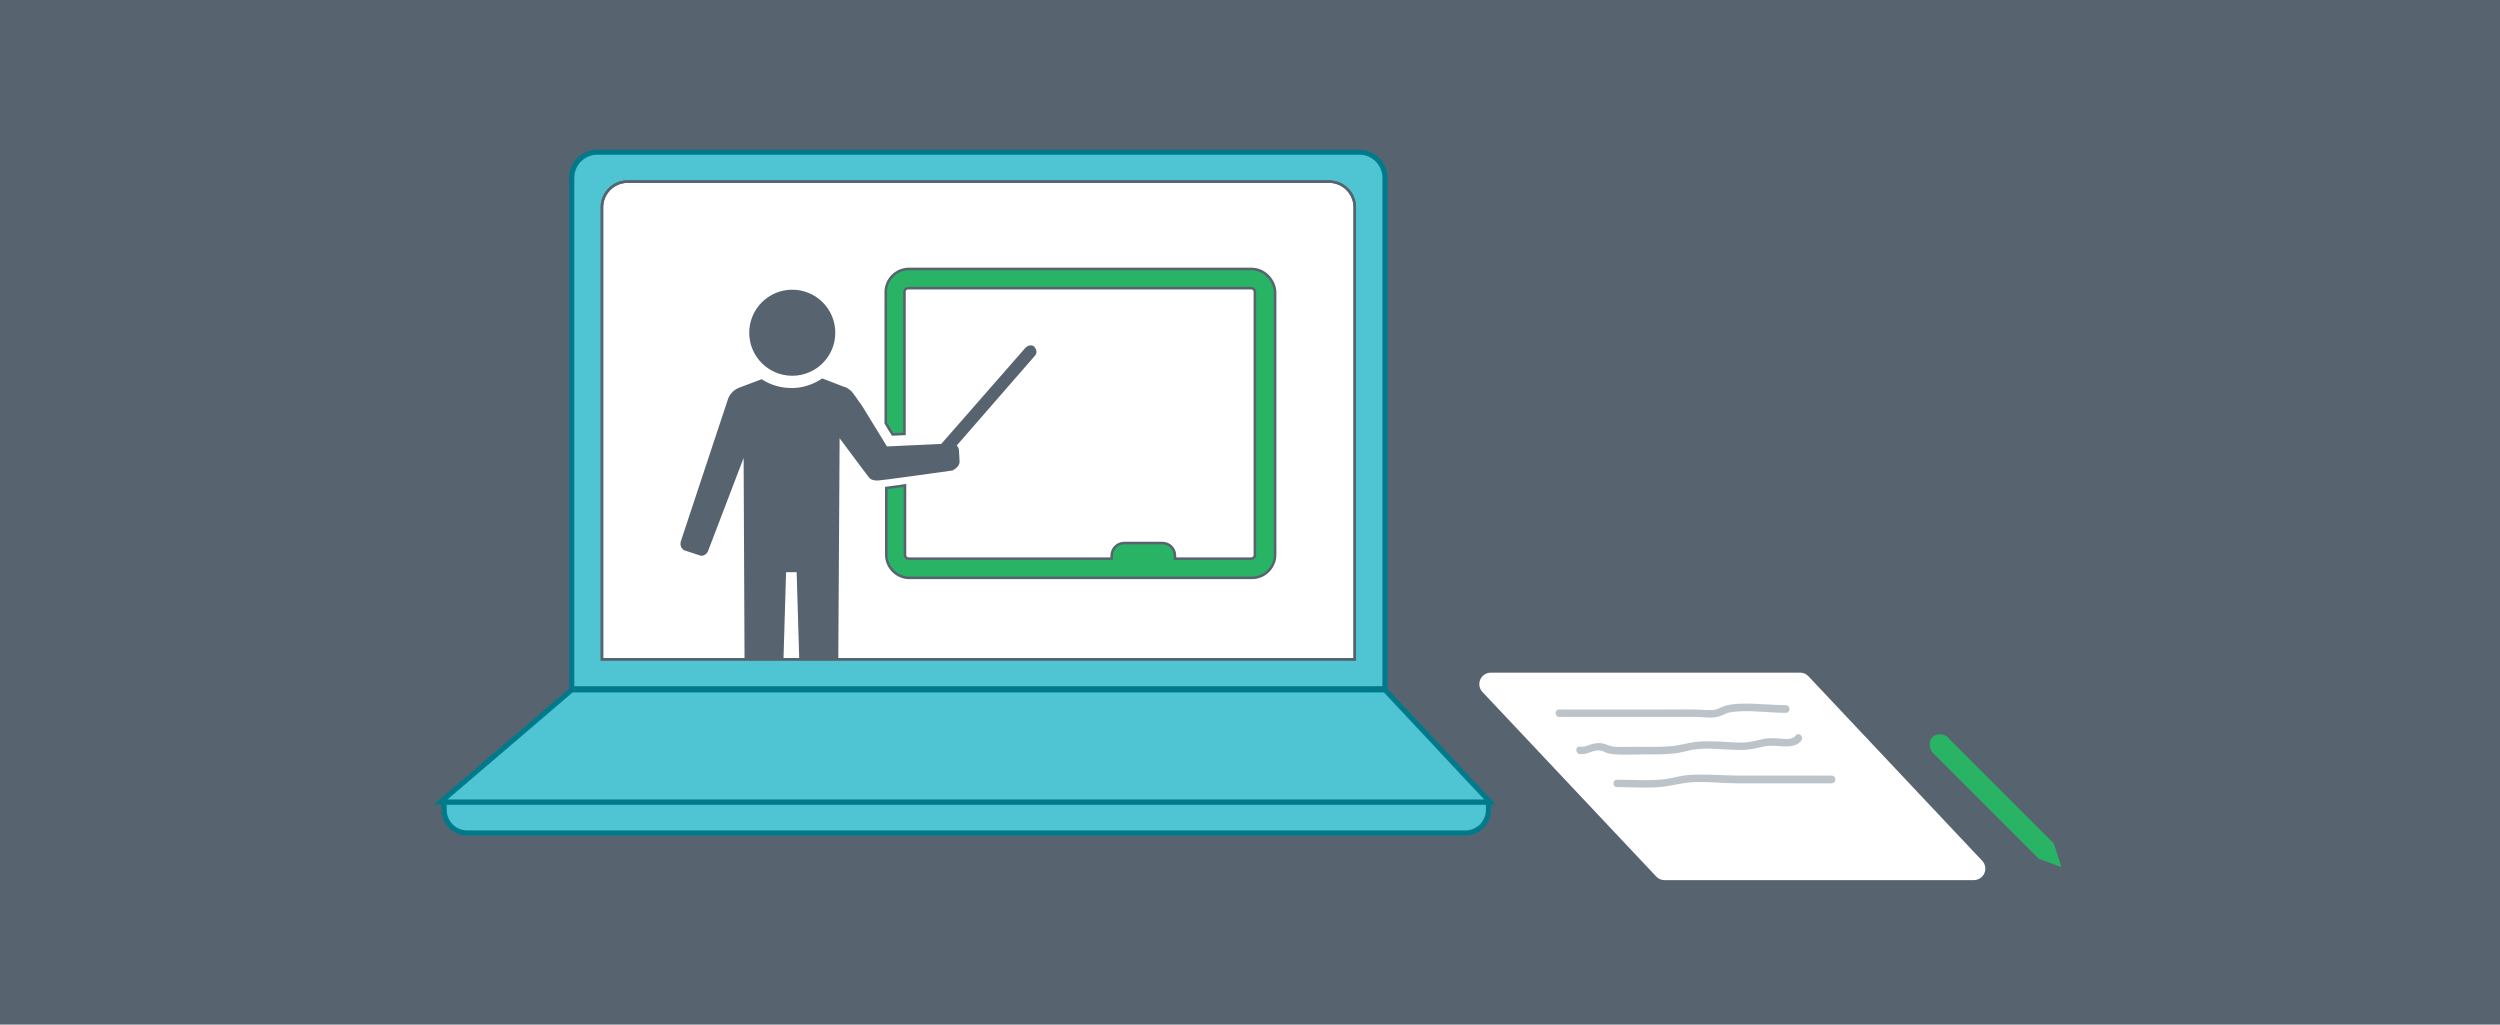
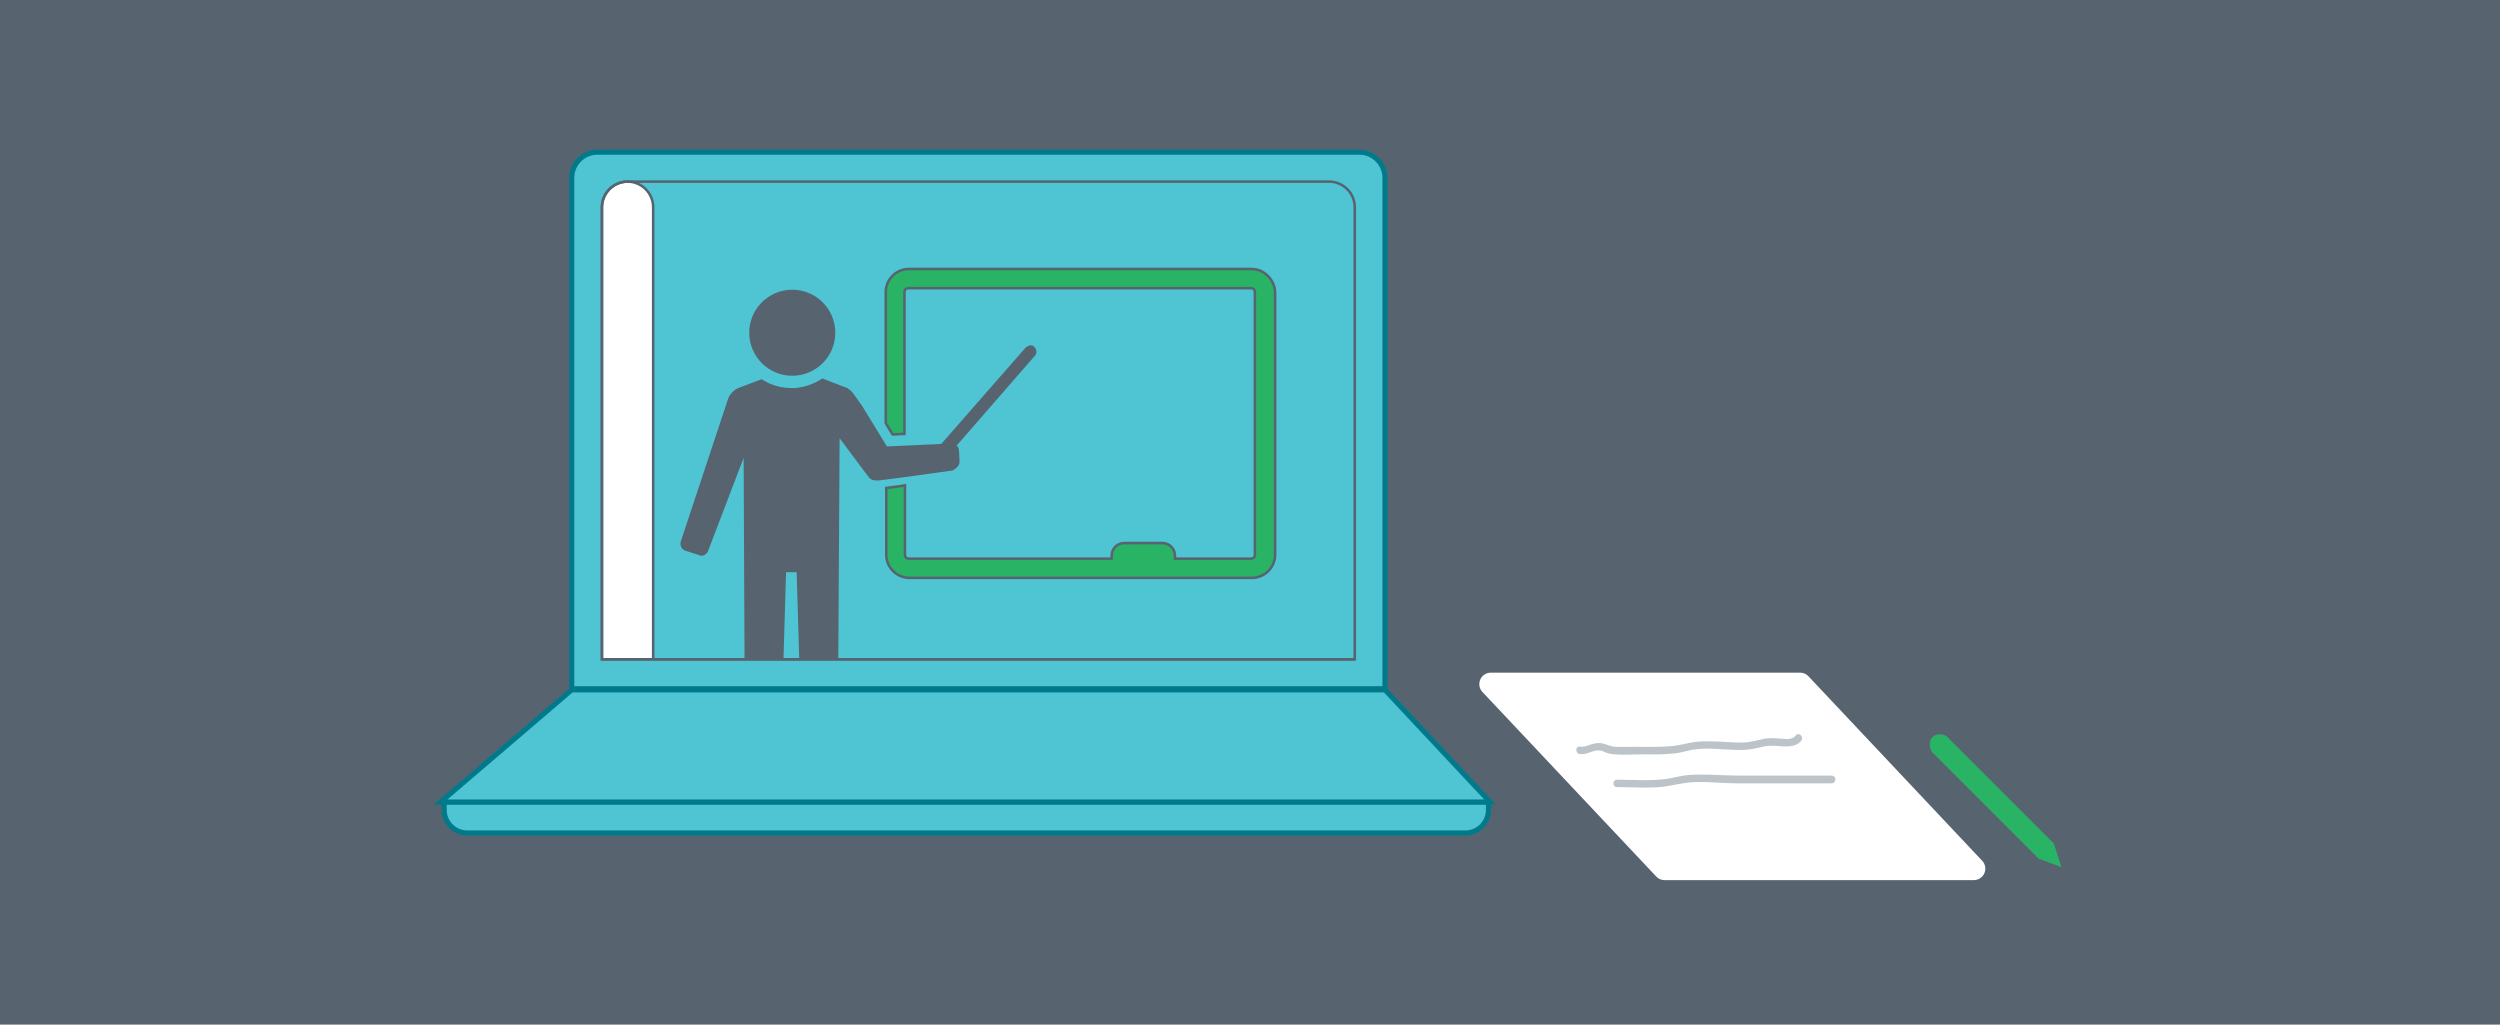
<svg xmlns="http://www.w3.org/2000/svg" xmlns:xlink="http://www.w3.org/1999/xlink" version="1.1" x="0px" y="0px" viewBox="0 0 976 400" style="enable-background:new 0 0 976 400;" xml:space="preserve">
  <style type="text/css">
	.st0{fill:#576470;}
	.st1{clip-path:url(#SVGID_2_);}
	.st2{clip-path:url(#SVGID_4_);fill:url(#SVGID_5_);}
	.st3{opacity:0.7;clip-path:url(#SVGID_4_);fill:url(#SVGID_6_);}
	.st4{clip-path:url(#SVGID_4_);fill:url(#SVGID_7_);}
	.st5{opacity:0.7;clip-path:url(#SVGID_4_);fill:url(#SVGID_8_);}
	.st6{clip-path:url(#SVGID_10_);}
	.st7{clip-path:url(#SVGID_12_);fill:url(#SVGID_13_);}
	.st8{opacity:0.7;clip-path:url(#SVGID_12_);fill:url(#SVGID_14_);}
	.st9{clip-path:url(#SVGID_12_);fill:url(#SVGID_15_);}
	.st10{opacity:0.7;clip-path:url(#SVGID_12_);fill:url(#SVGID_16_);}
	.st11{fill:#29B364;}
	.st12{fill:#FFFFFF;}
	.st13{fill:none;stroke:#576470;stroke-width:2;stroke-miterlimit:10;}
	.st14{opacity:0.5;fill:#798A93;}
	.st15{fill:none;stroke:#000000;stroke-width:2;stroke-miterlimit:10;}
	.st16{fill:#B1BEC4;}
	.st17{opacity:0.5;}
	.st18{fill:#798A93;}
	.st19{fill:#FFFFFF;stroke:#576470;stroke-width:2;stroke-miterlimit:10;}
	.st20{fill:none;stroke:#F2843C;stroke-width:2;stroke-linecap:round;stroke-miterlimit:10;}
	.st21{fill:#F2843C;}
	.st22{opacity:0.5;fill:#798A93;stroke:#576470;stroke-width:2;stroke-miterlimit:10;}
	.st23{fill:#FFFFFF;stroke:#576470;stroke-miterlimit:10;}
	.st24{clip-path:url(#SVGID_18_);}
	.st25{fill:#576470;stroke:#576470;stroke-miterlimit:10;}
	.st26{fill:#007B89;}
	.st27{fill:#1A3370;}
	.st28{fill:url(#SVGID_19_);stroke:#FFFFFF;stroke-width:2;stroke-miterlimit:10;}
	.st29{fill:none;stroke:#ED7700;stroke-width:5;stroke-linecap:round;stroke-miterlimit:10;}
	.st30{fill:none;stroke:#ED7700;stroke-width:5;stroke-linecap:round;stroke-miterlimit:10;stroke-dasharray:11.709,11.709;}
	.st31{fill:none;stroke:#ED7700;stroke-width:5;stroke-linecap:round;stroke-miterlimit:10;stroke-dasharray:11.927,11.927;}
	.st32{fill:none;stroke:#ED7700;stroke-width:5;stroke-linecap:round;stroke-miterlimit:10;stroke-dasharray:11.774,11.774;}
	.st33{fill:url(#SVGID_20_);stroke:#FFFFFF;stroke-width:2;stroke-miterlimit:10;}
	.st34{fill:url(#SVGID_21_);stroke:#FFFFFF;stroke-width:2;stroke-miterlimit:10;}
	.st35{fill:#142763;}
	.st36{fill-rule:evenodd;clip-rule:evenodd;fill:#29B364;}
	.st37{fill:url(#SVGID_22_);stroke:#FFFFFF;stroke-width:2;stroke-miterlimit:10;}
	.st38{fill:url(#SVGID_23_);stroke:#FFFFFF;stroke-width:2;stroke-miterlimit:10;}
	.st39{fill:url(#SVGID_24_);stroke:#FFFFFF;stroke-width:2;stroke-miterlimit:10;}
	.st40{clip-path:url(#SVGID_26_);}
	.st41{fill:#4FC5D4;stroke:#007A8A;stroke-width:2;stroke-miterlimit:10;}
	.st42{fill:#4FC5D4;}
	.st43{fill:#007A8A;}
	.st44{fill:#29B364;stroke:#29B364;stroke-miterlimit:10;}
	.st45{clip-path:url(#SVGID_28_);}
	.st46{fill:#29B364;stroke:#576470;stroke-miterlimit:10;}
	.st47{fill:#5CC8DC;}
	.st48{fill-rule:evenodd;clip-rule:evenodd;fill:#FFFFFF;}
	.st49{fill:#A2B1CE;}
	.st50{fill:#E8ECF3;}
	.st51{fill:#A7B5D1;}
	.st52{fill:none;stroke:#ED7700;stroke-width:5;stroke-linecap:round;stroke-miterlimit:10;stroke-dasharray:11.666,11.666;}
	.st53{fill:none;stroke:#ED7700;stroke-width:5;stroke-linecap:round;stroke-miterlimit:10;stroke-dasharray:11.528,11.528;}
	.st54{fill:none;stroke:#ED7700;stroke-width:5;stroke-linecap:round;stroke-miterlimit:10;stroke-dasharray:12.05,12.05;}
	.st55{fill:none;stroke:#ED7700;stroke-width:5;stroke-linecap:round;stroke-miterlimit:10;stroke-dasharray:12;}
	.st56{fill:url(#SVGID_29_);stroke:#FFFFFF;stroke-width:2;stroke-miterlimit:10;}
	.st57{fill:url(#SVGID_30_);stroke:#FFFFFF;stroke-width:2;stroke-miterlimit:10;}
	.st58{fill:url(#SVGID_31_);stroke:#FFFFFF;stroke-width:2;stroke-miterlimit:10;}
	.st59{fill:url(#SVGID_32_);stroke:#FFFFFF;stroke-width:2;stroke-miterlimit:10;}
	.st60{fill:url(#SVGID_33_);stroke:#FFFFFF;stroke-width:2;stroke-miterlimit:10;}
</style>
  <g id="Layer_2">
</g>
  <g id="Layer_1">
    <rect class="st0" width="976" height="400" />
    <g>
      <path class="st41" d="M540.7,268.9H223.2V69.4c0-5.5,4.5-10,10-10h297.5c5.5,0,10,4.5,10,10V268.9z" />
-       <path class="st23" d="M528.9,257.4H235V80.9c0-5.5,4.5-10,10-10h273.9c5.5,0,10,4.5,10,10V257.4z" />
+       <path class="st23" d="M528.9,257.4H235V80.9c0-5.5,4.5-10,10-10c5.5,0,10,4.5,10,10V257.4z" />
      <g>
        <path class="st42" d="M182.4,325.2c-5,0-9-4-9-9v-3.1h407.7v3.1c0,5-4,9-9,9H182.4z" />
        <path class="st43" d="M580.1,314.1v2.1c0,4.4-3.6,8-8,8H182.4c-4.4,0-8-3.6-8-8v-2.1H580.1 M582.1,312.1H172.4v4.1     c0,5.5,4.5,10,10,10h389.7c5.5,0,10-4.5,10-10V312.1L582.1,312.1z" />
      </g>
      <polygon class="st41" points="581.7,313.1 172,313.1 223.2,269.3 540.7,269.3   " />
      <g>
        <path class="st12" d="M649.9,342.1c-0.8,0-1.6-0.3-2.1-0.9l-67.9-72.1c-0.8-0.9-1-2.1-0.6-3.2c0.5-1.1,1.5-1.8,2.7-1.8h120.8     c0.8,0,1.6,0.3,2.1,0.9l67.9,72.1c0.8,0.9,1,2.1,0.6,3.2c-0.5,1.1-1.5,1.8-2.7,1.8H649.9z" />
        <path class="st12" d="M702.8,265.6c0.4,0,0.8,0.2,1,0.5l67.9,72.1c0.9,0.9,0.2,2.4-1,2.4H649.9c-0.4,0-0.8-0.2-1-0.5L580.9,268     c-0.9-0.9-0.2-2.4,1-2.4H702.8 M702.8,262.6H582c-1.8,0-3.4,1.1-4.1,2.7c-0.7,1.6-0.4,3.5,0.8,4.8l67.9,72.1     c0.8,0.9,2,1.4,3.2,1.4h120.8c1.8,0,3.4-1.1,4.1-2.7s0.4-3.5-0.8-4.8L706,264C705.2,263.1,704,262.6,702.8,262.6L702.8,262.6z" />
      </g>
      <g>
        <polygon class="st44" points="801.4,329.6 804,337.7 796.2,334.8 754.7,293.3 759.9,288.1    " />
        <path class="st44" d="M757.7,287.2H757c-1.7,0-3.1,1.4-3.1,3.1v0.7c0,1.7,1.4,3.1,3.1,3.1h0.7c1.7,0,3.1-1.4,3.1-3.1v-0.7     C760.8,288.6,759.4,287.2,757.7,287.2z" />
      </g>
      <g>
        <defs>
          <path id="SVGID_27_" d="M528.9,257.4H235V80.9c0-5.5,4.5-10,10-10h273.9c5.5,0,10,4.5,10,10V257.4z" />
        </defs>
        <clipPath id="SVGID_2_">
          <use xlink:href="#SVGID_27_" style="overflow:visible;" />
        </clipPath>
        <g class="st1">
          <circle class="st25" cx="309.3" cy="129.9" r="16.3" />
          <path class="st46" d="M488.6,105H354.8c-4.9,0-9,4.1-9,9v51.2c1,1.7,1.9,3.2,2.7,4.4l4.6-0.2V114c0-1,0.7-1.5,1.5-1.5h133.8      c1,0,1.5,0.7,1.5,1.5v102.6c0,1-0.7,1.5-1.5,1.5h-29.7v-1.2c0-2.7-2.2-4.9-4.9-4.9h-14.9c-2.7,0-4.9,2.2-4.9,4.9v1.2h-79.2      c-1,0-1.5-0.7-1.5-1.5v-27.1c-2.9,0.5-5.6,0.7-7.3,1v26.1c0,4.9,4.1,9,9,9h133.8c4.9,0,9-4.1,9-9V114      C497.6,109.2,493.5,105,488.6,105z" />
          <path class="st25" d="M374.1,179.9l-0.2-3.9c0-1-0.5-1.7-1.2-1.9l31-35.6c0.7-0.7,0.5-1.9-0.2-2.7s-1.9-0.5-2.7,0.2l-33.1,37.8      l-21.7,1c0,0-9-14.6-10-16.3c-1-1.2-3.4-5.1-4.4-5.8l0,0l0,0c-0.7-0.5-1.2-1-2.2-1.2l-8.3-3.2c-3.4,2.2-7.6,3.7-11.9,3.7      c-4.4,0-8.5-1.2-11.9-3.4l-8.5,3.2c-1.9,0.7-3.4,2.2-4.1,4.1l-18.5,55.8c-0.2,1,0.2,2.2,1.2,2.7l5.8,1.9c1,0.5,2.2-0.2,2.7-1.2      l14.9-39l0.5,110.7c0,1.5,1.2,2.7,2.7,2.7h7.8c1.5,0,2.7-1.2,2.7-2.7l1.9-63.9h5.1l1.9,63.9c0,1.5,1.2,2.7,2.7,2.7h7.8      c1.5,0,2.7-1.2,2.7-2.7l0.7-117.2l10,13.4l2.2,2.9c0.7,1,1.7,1.2,3.2,1.2c1.2,0,21.9-2.9,29-3.9      C373.4,182.3,374.3,181.1,374.1,179.9z" />
        </g>
        <use xlink:href="#SVGID_27_" style="overflow:visible;fill:none;stroke:#576470;stroke-miterlimit:10;" />
      </g>
      <g class="st17">
        <g>
-           <path class="st18" d="M608.8,279.9c12.4,0,24.9,0,37.3,0c3.1,0,6.3,0,9.4,0c3,0,6.1-0.1,9.1,0.1c2.7,0.2,5.1,0.4,7.6-0.7      c1.1-0.5,2.1-1,3.2-1.2c1.3-0.2,2.5-0.3,3.8-0.4c6-0.3,12,0.6,18,0.6c1.9,0,1.9-3,0-3c-5.4,0-10.7-0.7-16.1-0.6      c-2.4,0-5.1,0.1-7.5,0.8c-1.1,0.3-2.1,0.9-3.2,1.3c-1.2,0.5-2.5,0.4-3.8,0.4c-6.1-0.4-12.1-0.2-18.2-0.2c-6.2,0-12.4,0-18.7,0      c-7,0-14.1,0-21.1,0C606.9,276.9,606.8,279.9,608.8,279.9L608.8,279.9z" />
-         </g>
+           </g>
      </g>
      <g class="st17">
        <g>
          <path class="st18" d="M616.8,294.4c2.8,0.4,5.2-1.8,7.9-1.4c0.9,0.1,1.7,0.6,2.5,0.9c1.5,0.5,3.1,0.6,4.7,0.7      c3.3,0.1,6.7-0.1,10-0.1c3.3,0,6.6,0.1,9.9-0.2c1.7-0.1,3.3-0.3,5-0.7c1.5-0.3,3-0.8,4.6-1c2.9-0.4,5.9-0.4,8.9-0.2      c3.1,0.1,6.2,0.4,9.4,0.4c3,0,5.7-0.6,8.6-1.3c2.7-0.6,5.1-0.3,7.8-0.1c2.6,0.1,5.4-0.1,7.1-2.2c1.2-1.5-0.9-3.6-2.1-2.1      c-1.4,1.7-3.7,1.5-5.6,1.3c-2.3-0.2-4.4-0.4-6.7,0c-2.9,0.6-5.6,1.5-8.7,1.5c-3,0-5.9-0.2-8.9-0.4c-3-0.1-6-0.2-8.9,0.1      c-3,0.3-6,1.3-9,1.6c-6.5,0.7-13,0.2-19.5,0.4c-1.6,0-3.3,0.1-4.8-0.3c-1.2-0.3-2.3-0.9-3.5-1.1c-1.4-0.3-3,0-4.4,0.4      c-1.4,0.5-2.7,1.1-4.2,0.9C614.9,291.2,614.9,294.2,616.8,294.4L616.8,294.4z" />
        </g>
      </g>
      <g class="st17">
        <g>
          <path class="st18" d="M631.3,307.3c5.5,0,10.9,0.4,16.4,0c5-0.4,9.8-2,14.8-2c5-0.1,10.1,0.5,15.1,0.5c5.8,0,11.6,0,17.5,0      c6.7,0,13.3,0,20,0c1.9,0,1.9-3,0-3c-11.7,0-23.5,0-35.2,0c-5.2,0-10.3-0.4-15.5-0.4c-2.4,0-4.8,0-7.2,0.4      c-2.5,0.4-4.9,1.1-7.4,1.4c-6.1,0.7-12.3,0.2-18.4,0.2C629.4,304.3,629.4,307.3,631.3,307.3L631.3,307.3z" />
        </g>
      </g>
    </g>
  </g>
</svg>